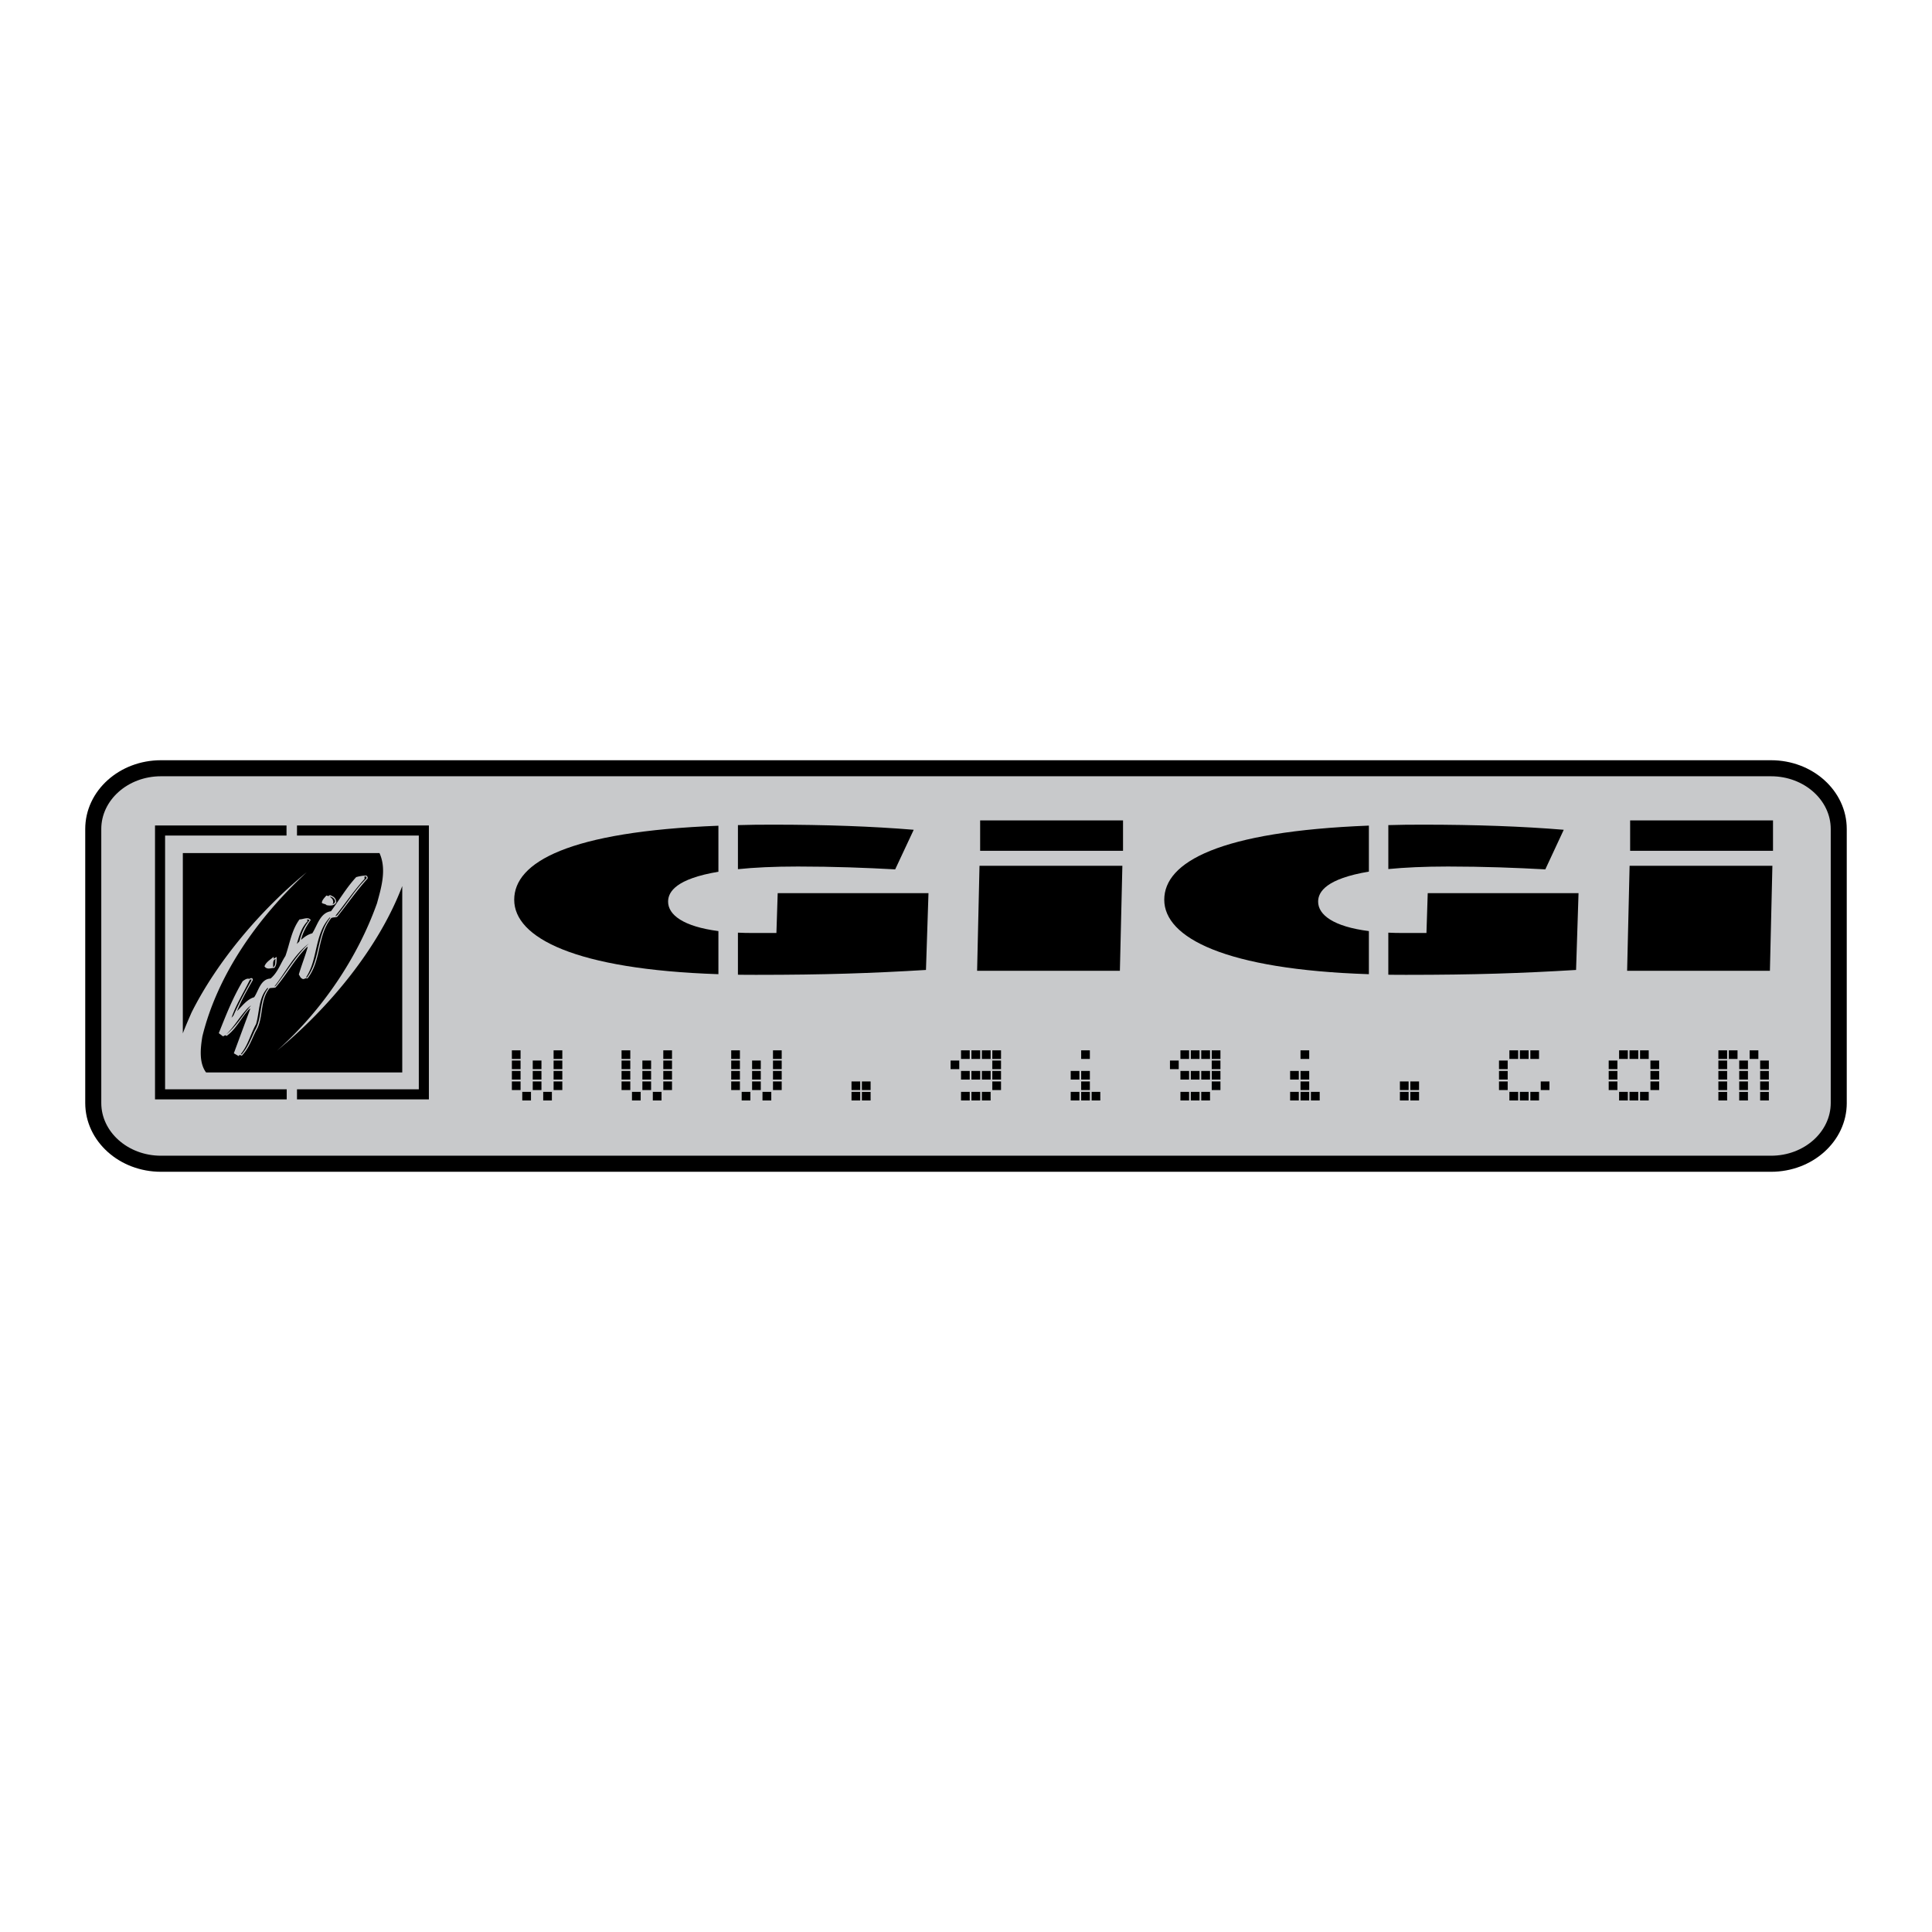
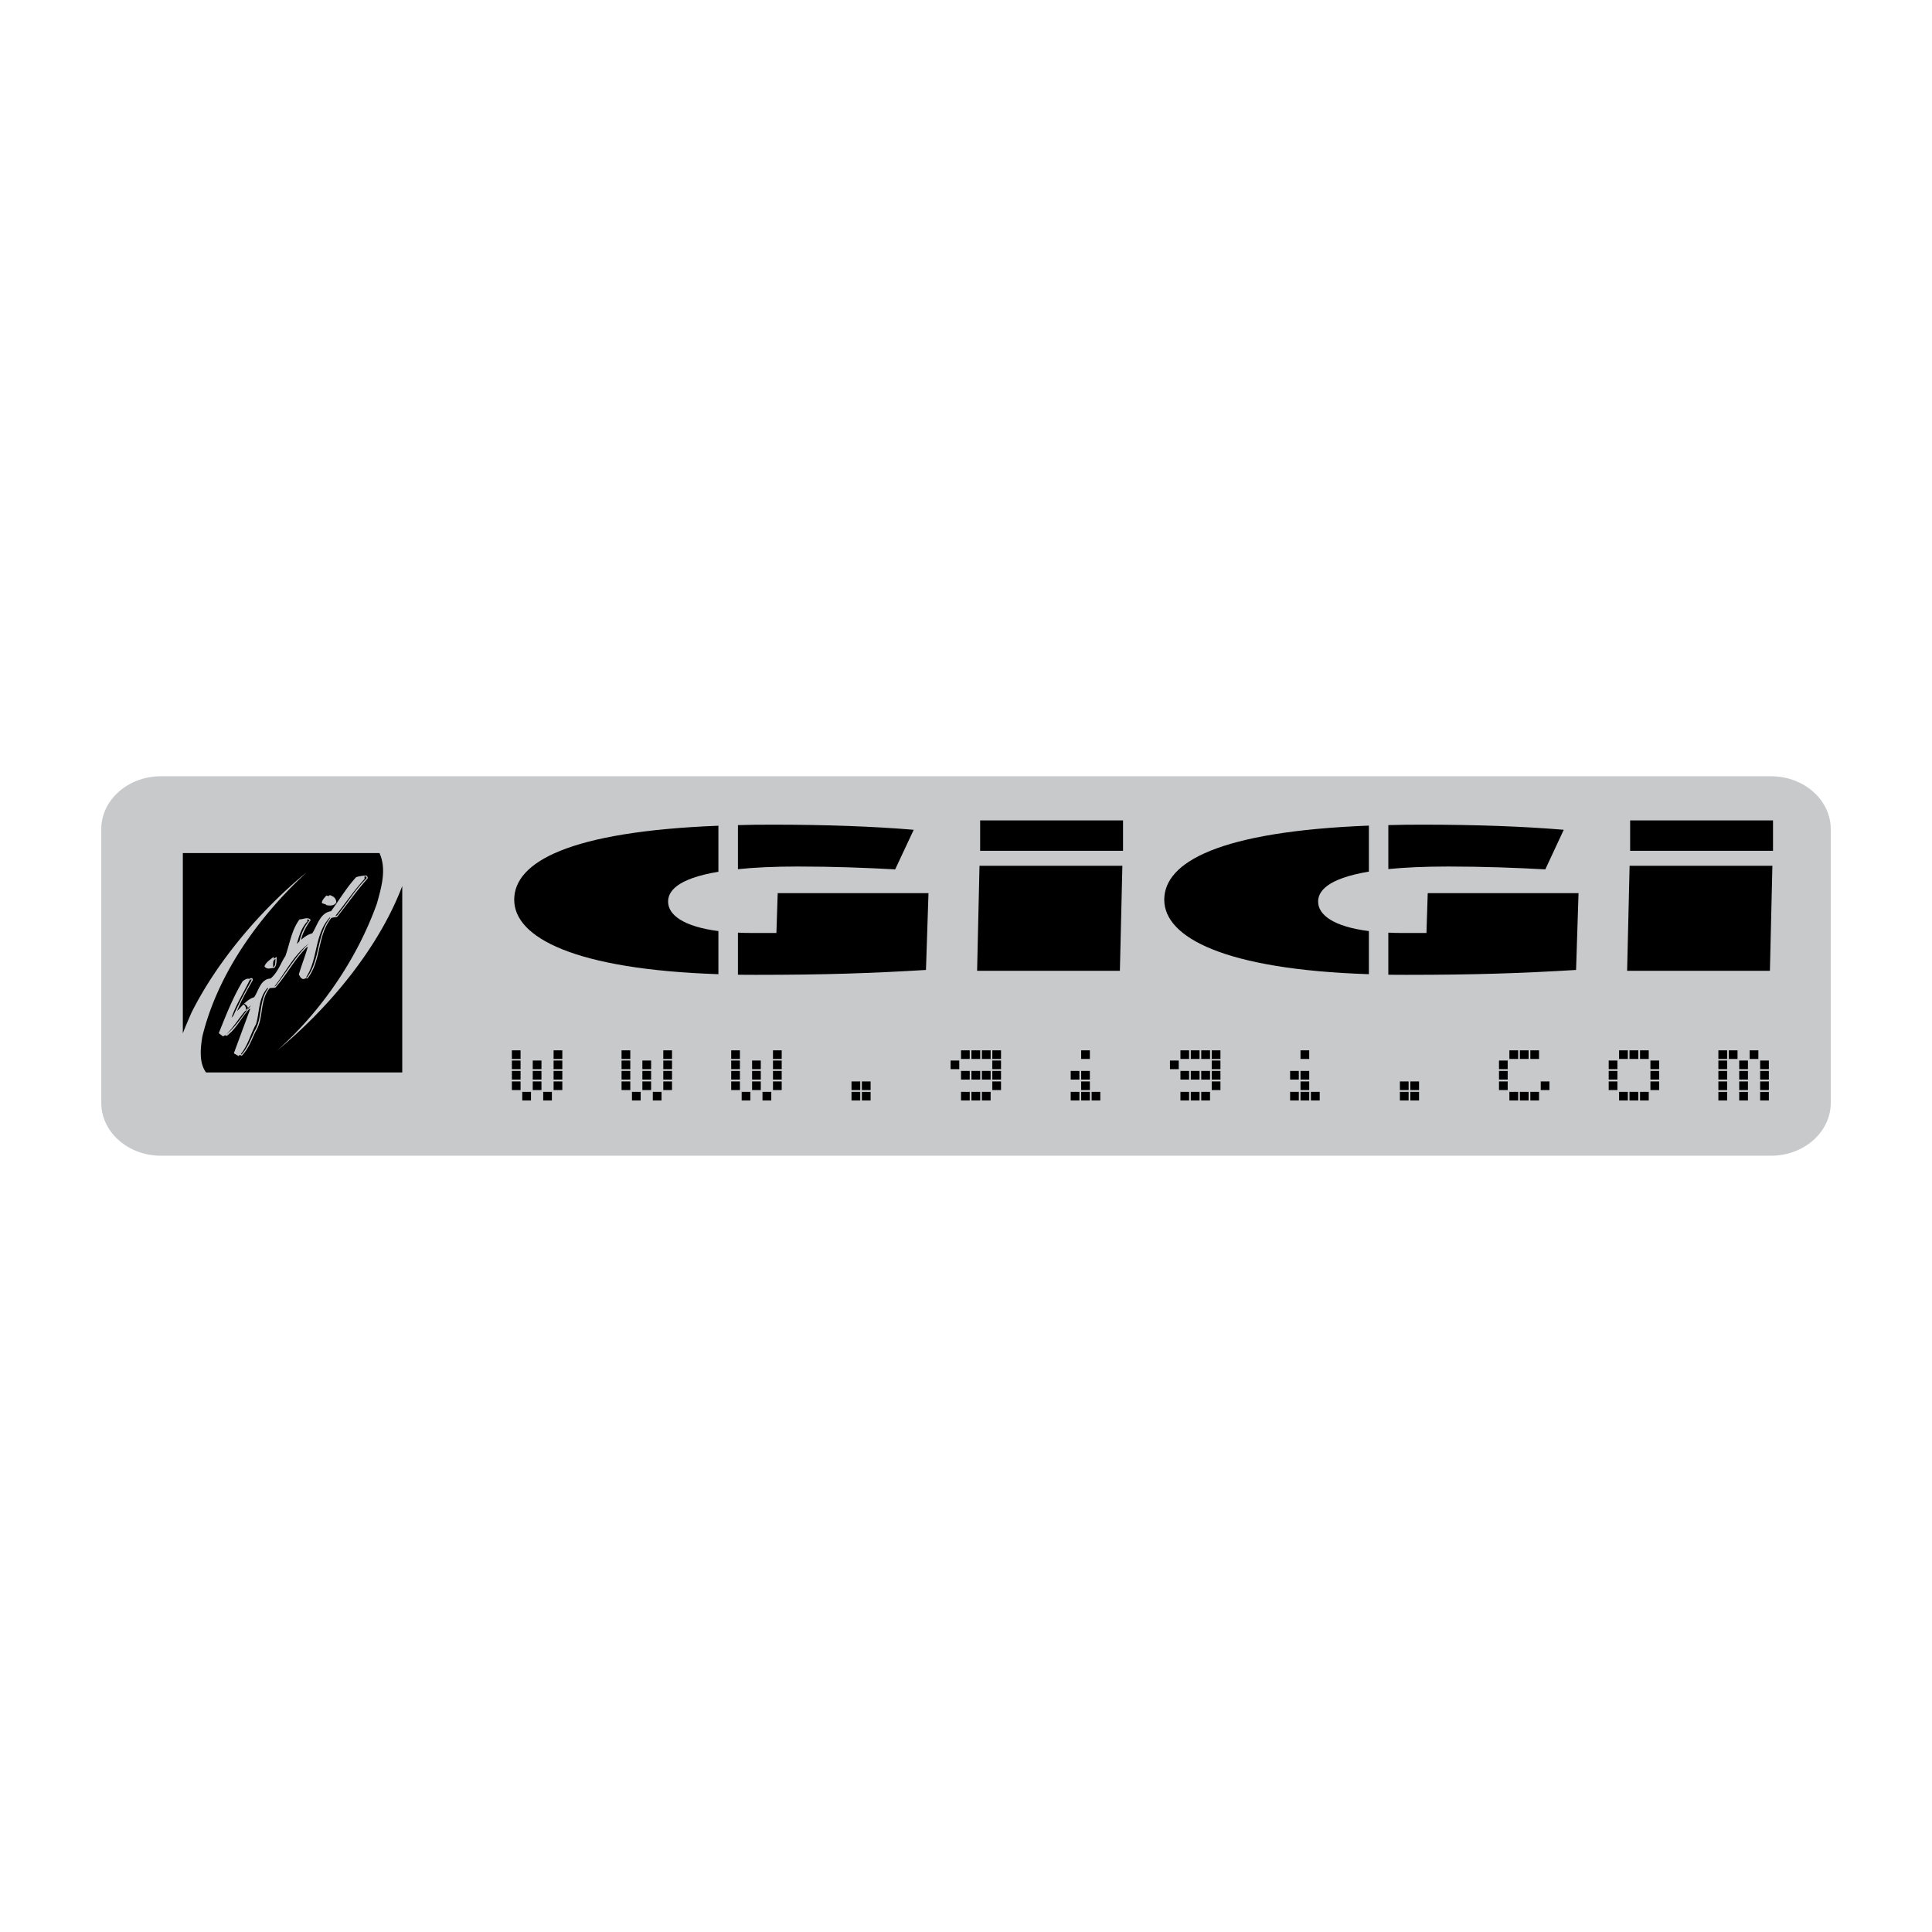
<svg xmlns="http://www.w3.org/2000/svg" width="2500" height="2500" viewBox="0 0 192.756 192.756">
  <path fill-rule="evenodd" clip-rule="evenodd" fill="#fff" d="M0 0h192.756v192.756H0V0z" />
-   <path d="M184.252 110.047c0 1.912-.857 3.639-2.246 4.883-1.361 1.223-3.24 1.979-5.312 1.979H16.062c-2.072 0-3.95-.756-5.312-1.979-1.388-1.244-2.246-2.971-2.246-4.883V82.709c0-1.912.858-3.639 2.246-4.883 1.362-1.222 3.241-1.978 5.312-1.978h160.631c2.072 0 3.951.756 5.312 1.978 1.389 1.245 2.246 2.972 2.246 4.883v27.338h.001z" />
  <path d="M180.938 113.736c1.059-.951 1.715-2.256 1.715-3.689V82.709c0-1.434-.656-2.739-1.715-3.689-1.082-.971-2.582-1.572-4.244-1.572H16.062c-1.661 0-3.162.601-4.243 1.572-1.06.95-1.714 2.256-1.714 3.689v27.337c0 1.434.655 2.738 1.714 3.689 1.082.971 2.582 1.572 4.243 1.572h160.631c1.662.002 3.162-.6 4.245-1.571z" fill="#c8c9cb" />
  <path d="M97.725 86.379h14.254l-.248 10.477H97.486l.239-10.477zm.064-4.527h14.256v3.032H97.789v-3.032zM162.586 86.379h14.246l-.248 10.477h-14.246l.248-10.477zm.053-4.527h14.254v3.032h-14.254v-3.032zM73.624 86.718c1.611-.169 3.572-.265 5.99-.265 3.561 0 6.812.126 9.698.285l1.85-3.951c-4.12-.34-8.786-.51-14.072-.51-1.206 0-2.361.009-3.466.045v4.396zM77.591 89.111l-.128 3.973h-2.396c-.509 0-.984-.008-1.444-.033v4.197c.606.012 1.231.012 1.877.012 6.751 0 11.415-.158 16.884-.488l.251-7.66H77.591v-.001zM71.676 92.895c-3.506-.456-5.02-1.624-5.02-2.938 0-.993.814-2.277 5.02-2.984v-4.59c-14.919.579-20.373 3.631-20.373 7.386 0 3.78 6.057 6.951 20.373 7.426v-4.3zM138.514 86.706c1.611-.157 3.559-.253 5.955-.253 3.561 0 6.82.126 9.707.285l1.84-3.951c-4.119-.34-8.779-.51-14.07-.51-1.186 0-2.33.009-3.432.045v4.384zM136.574 92.895c-3.537-.446-5.064-1.624-5.064-2.938 0-.993.828-2.287 5.064-2.997v-4.589c-14.947.583-20.416 3.643-20.416 7.398 0 3.78 6.072 6.961 20.416 7.426v-4.3zM142.445 89.111l-.127 3.973h-2.395c-.498 0-.953-.008-1.41-.033v4.197c.605.012 1.209.012 1.832.012 6.762 0 11.434-.158 16.9-.488l.246-7.66h-15.046v-.001z" fill-rule="evenodd" clip-rule="evenodd" />
-   <path d="M28.605 109.686H15.466V82.358H28.586v1.005H16.471v25.317h12.134v1.006zM29.631 82.358H42.79V109.686H29.631v-1.006h12.154V83.363H29.631v-1.005z" />
-   <path d="M25.079 97.832l.004-.139a.341.341 0 0 1-.158.062c-.614 1.273-1.391 2.5-1.824 3.785l.185-.213c.525-1.186 1.152-2.352 1.793-3.495zM24.459 100.875c-.69.793-1.122 1.584-1.901 2.348.984-.783 1.668-1.99 2.496-2.912-.22.15-.408.328-.595.564zM33.163 90.213l.077-.031c.134-.055.262-.225.166-.371-.084-.211-.306-.331-.505-.371l.256.253c.078.138.144.39.006.52zM27.235 96.486c.306-.095.192-.527.261-.816-.349.16-.21.56-.261.816zM36.565 87.639c.008-.042.029-.148-.062-.181-.218-.095-.113.119-.132.234-1.068 1.176-1.907 2.428-2.87 3.634l-.012.096.17-.125c1.002-1.214 1.764-2.526 2.906-3.658zM25.547 102.176c-.548.975-.785 2.076-1.526 2.996.031-.008.057.014.079.035.636-.721.938-1.57 1.321-2.383.784-1.283.379-2.992 1.334-4.209l-.057-.057c-.927 1.01-.789 2.387-1.151 3.618zM27.355 98.447l.162-.105c1.097-1.402 1.985-2.968 3.302-4.208-1.529 1.155-2.321 2.891-3.464 4.313zM30.874 91.823c-.055-.095-.184-.083-.252-.074l.067.16c-.636.66-.84 1.472-1.074 2.269l.248-.252c.193-.746.473-1.469 1.011-2.103zM30.625 97.525c1.352-1.804.919-4.208 2.336-5.974-.018 0-.043 0-.054-.024-1.567 1.695-1.158 4.151-2.374 5.987l.092.011z" fill-rule="evenodd" clip-rule="evenodd" />
+   <path d="M25.079 97.832l.004-.139a.341.341 0 0 1-.158.062c-.614 1.273-1.391 2.5-1.824 3.785l.185-.213c.525-1.186 1.152-2.352 1.793-3.495zM24.459 100.875c-.69.793-1.122 1.584-1.901 2.348.984-.783 1.668-1.99 2.496-2.912-.22.15-.408.328-.595.564zl.077-.031c.134-.055.262-.225.166-.371-.084-.211-.306-.331-.505-.371l.256.253c.078.138.144.39.006.52zM27.235 96.486c.306-.095.192-.527.261-.816-.349.16-.21.56-.261.816zM36.565 87.639c.008-.042.029-.148-.062-.181-.218-.095-.113.119-.132.234-1.068 1.176-1.907 2.428-2.87 3.634l-.012.096.17-.125c1.002-1.214 1.764-2.526 2.906-3.658zM25.547 102.176c-.548.975-.785 2.076-1.526 2.996.031-.008.057.014.079.035.636-.721.938-1.57 1.321-2.383.784-1.283.379-2.992 1.334-4.209l-.057-.057c-.927 1.01-.789 2.387-1.151 3.618zM27.355 98.447l.162-.105c1.097-1.402 1.985-2.968 3.302-4.208-1.529 1.155-2.321 2.891-3.464 4.313zM30.874 91.823c-.055-.095-.184-.083-.252-.074l.067.16c-.636.66-.84 1.472-1.074 2.269l.248-.252c.193-.746.473-1.469 1.011-2.103zM30.625 97.525c1.352-1.804.919-4.208 2.336-5.974-.018 0-.043 0-.054-.024-1.567 1.695-1.158 4.151-2.374 5.987l.092.011z" fill-rule="evenodd" clip-rule="evenodd" />
  <path d="M30.612 87.014c-4.937 4.566-8.92 10.258-10.422 16.393-.181 1.113-.362 2.613.371 3.592h19.572V88.401c-2.321 6.115-7.225 12.091-12.497 16.423 4.521-4.016 8.057-9.316 9.975-14.697.423-1.544.989-3.39.249-5.018H18.241v17.988c.264-.695.569-1.387.862-2.064 2.571-5.141 6.941-10.29 11.509-14.019zm-3.334 8.465c.095.042-.008.105.027.171l.304-.181c-.029.36.031.837-.247 1.101-.32 0-.729.211-.974-.158.145-.424.578-.658.89-.933zm5.283-6.132l.222.059c.117-.199.316-.008.452.045.223.15.307.35.316.583-.208.371-.657.33-.966.276-.132-.159-.371-.105-.476-.244.029-.285.269-.499.452-.719zm-1.559 2.444c-.442.616-.804 1.272-.966 1.983.335-.3.698-.552 1.12-.657.509-.786.769-2.045 1.868-2.205.836-1.131 1.535-2.341 2.511-3.4a3.869 3.869 0 0 1 1.004-.159c.126.062.17.201.126.317-1.099 1.207-2.009 2.543-3.026 3.805-.193.063-.372.031-.583.115-1.441 1.791-.962 4.239-2.383 6.039-.216-.125-.316.15-.531.012-.194-.098-.218-.275-.328-.412.268-.93.637-1.834.893-2.767l-.081.029c-1.265 1.243-1.991 2.726-3.136 4.03-.179.051-.402.029-.587.074-1.018 1.227-.571 2.965-1.367 4.258-.428.848-.695 1.738-1.415 2.48-.1-.043-.239-.148-.31.033l-.482-.279 1.641-4.438h-.08c-.844.891-1.3 2.014-2.294 2.713-.121-.17-.239.02-.356.029l-.411-.312c.703-1.764 1.388-3.521 2.383-5.186.192-.127.411-.316.672-.232.072-.053.17-.094.255-.064.124.057.091.213.034.277-.559.984-1.121 1.971-1.52 3.008.524-.541 1.002-1.186 1.705-1.389.437-.625.625-1.811 1.634-1.865.729-.604.984-1.492 1.482-2.246.438-1.218.598-2.55 1.408-3.654.358.001.876-.297 1.12.063zM52.976 108.938h-.869v.855h.869v-.855zm3.127-4.145h-.871v.857h.871v-.857zm0 1.018h-.871v.857h.871v-.857zm0 1.037h-.871v.859h.871v-.859zm0 1.048h-.871v.861h.871v-.861zm-2.082-2.085h-.869v.857h.869v-.857zm0 1.037h-.869v.859h.869v-.859zm-2.084-2.055h-.867v.857h.867v-.857zm3.125 4.145h-.866v.855h.866v-.855zm-1.041-1.042h-.869v.861h.869v-.861zm-2.084-2.085h-.867v.857h.867v-.857zm0 1.037h-.867v.859h.867v-.859 1.049h-.867v.861h.867v-1.91zM67.047 105.811h-.87v.857h.87v-.857zm0-1.018h-.87v.857h.87v-.857zm0 2.055h-.87v.859h.87v-.859zm0 1.048h-.87v.861h.87v-.861zm-2.087-2.085h-.87v.857h.871v-.857h-.001zm0 1.037h-.87v.859h.871v-.859h-.001zm-2.075-2.055h-.872v.857h.872v-.857zm3.116 4.145h-.869v.855h.869v-.855zm-1.041-1.042h-.87v.861h.871v-.861h-.001zm-2.075-2.085h-.872v.857h.872v-.857zm0 1.037h-.872v.859h.872v-.859zm1.035 2.09h-.867v.855h.867v-.855l-1.035-1.041h-.872v.861h.872v-.861l1.035 1.041zM75.904 105.811h-.867v.857h.867v-.857zm2.087-1.018h-.87v.857h.87v-.857zm0 1.018h-.87v.857h.87v-.857zm0 1.037h-.87v.859h.87v-.859zm0 1.048h-.87v.861h.87v-.861zm-2.087-1.048h-.867v.859h.867v-.859zm-2.082-2.055h-.869v.857h.869v-.857zm3.129 4.145h-.877v.855h.877v-.855zm-1.047-1.042h-.867v.861h.867v-.861zm-2.082-2.085h-.869v.857h.869v-.857zm0 1.037h-.869v.859h.869v-.859zm1.045 2.09h-.87v.855h.87v-.855l-1.045-1.041h-.869v.861h.869v-.861l1.045 1.041zM86.86 107.896h-.868v.861h.868v-.861zm0 1.042h-.868v.855h.868v-.855zm-1.037-1.042h-.868v.861h.868v-.861 1.041h-.868v.855h.868v-1.896zM97.795 104.793h-.876v.857h.876v-.857zm2.078 0h-.869v.857h.869v-.857zm0 1.018h-.869v.857h.869v-.857zm-1.039-1.018h-.871v.857h.871v-.857zm1.039 2.055h-.869v.859h.869v-.859zm0 1.048h-.869v.861h.869v-.861zm-1.039-1.048h-.871v.859h.871v-.859zm-2.084-2.055h-.868v.857h.868v-.857zm1.045 2.055h-.876v.859h.876v-.859zm1.039 2.09h-.871v.855h.871v-.855zm-2.084-2.09h-.868v.859h.868v-.859zm-1.044-1.037h-.866v.857h.866v-.857zm2.089 3.127h-.876v.855h.876v-.855H95.882v.855h.868v-.855h1.045zM108.736 104.793h-.867v.857h.867v-.857zm0 2.055h-.867v.859h.867v-.859zm1.041 2.09h-.865v.855h.865v-.855zm-1.041-1.042h-.867v.861h.867v-.861zm-1.043-1.048h-.869v.859h.869v-.859zm1.043 2.09h-.867v.855h.867v-.855h-1.912v.855h.869v-.855h1.043zM119.68 104.793h-.873v.857h.873v-.857zm2.084 0h-.869v.857h.869v-.857zm0 1.018h-.869v.857h.869v-.857zm-1.039-1.018h-.877v.857h.877v-.857zm1.039 2.055h-.869v.859h.869v-.859zm0 1.048h-.869v.861h.869v-.861zm-1.039-1.048h-.877v.859h.877v-.859zm-2.088-2.055h-.865v.857h.865v-.857zm1.043 2.055h-.873v.859h.873v-.859zm1.045 2.09h-.877v.855h.877v-.855zm-2.088-2.09h-.865v.859h.865v-.859zm-1.035-1.037h-.875v.857h.875v-.857zm2.078 3.127h-.873v.855h.873v-.855h-1.908v.855h.865v-.855h1.043zM129.582 106.848h-.867v.859h.867v-.859zm1.039-2.055h-.869v.857h.869v-.857zm0 2.055h-.869v.859h.869v-.859zm1.045 2.09h-.877v.855h.877v-.855zm-1.045-1.042h-.869v.861h.869v-.861zm0 1.042h-.869v.855h.869v-.855h-1.906v.855h.867v-.855h1.039zM141.578 108.758h-.871v-.861h.871v.861zm0 1.035h-.871v-.855h.871v.855zm-1.041-1.035h-.869v-.861h.869v1.896h-.869v-.855h.869v.855-1.035zM153.549 105.65h-.867v-.857h.867v.857zm-1.037 0h-.875v-.857h.875v.857zm2.076 3.108h-.869v-.861h.869v.861zm-3.121-3.108h-.875v-.857h.875v.857zm2.082 4.143h-.867v-.855h.867v.855zm-3.127-3.125h-.867v-.857h.867v.857zm2.09 3.125h-.875v-.855h.875v.855zm-2.09-2.086h-.867v-.859h.867v.859zm1.045 2.086h-.875v-.855h.875v.855l-1.045-1.035h-.867v-.861h.867v.861l1.045 1.035zM165.533 106.668h-.871v-.857h.871v.857zm-1.039-1.018h-.867v-.857h.867v.857zm1.039 2.057h-.871v-.859h.871v.859zm-2.08-2.057h-.877v-.857h.877v.857zm2.08 3.108h-.871v-.861h.871v.861zm-3.125-3.108h-.871v-.857h.871v.857zm2.086 4.143h-.867v-.855h.867v.855zm-3.125-3.125h-.869v-.857h.869v.857zm2.084 3.125h-.877v-.855h.877v.855zm-2.084-2.086h-.869v-.859h.869v.859zm1.039 2.086h-.871v-.855h.871v.855l-1.039-1.035h-.869v-.861h.869v.861l1.039 1.035zM176.479 106.668h-.869v-.857h.869v.857zm-1.047-1.018h-.869v-.857h.869v.857zm1.047 2.057h-.869v-.859h.869v.859zm0 1.051h-.869v-.861h.869v.861zm-2.086-2.09h-.871v-.857h.871v.857zm-1.039-1.018h-.867v-.857h.867v.857zm3.125 4.143h-.869v-.855h.869v.855zm-2.086-2.086h-.871v-.859h.871v.859zm-2.077-2.057h-.873v-.857h.873v.857zm2.077 3.108h-.871v-.861h.871v.861zm-2.077-2.09h-.873v-.857h.873v.857zm2.077 3.125h-.871v-.855h.871v.855zm-2.077-2.086h-.873v-.859h.873v.859zm0 1.051h-.873v-.861h.873v1.896h-.873v-.855h.873v.855-1.035z" fill-rule="evenodd" clip-rule="evenodd" />
</svg>